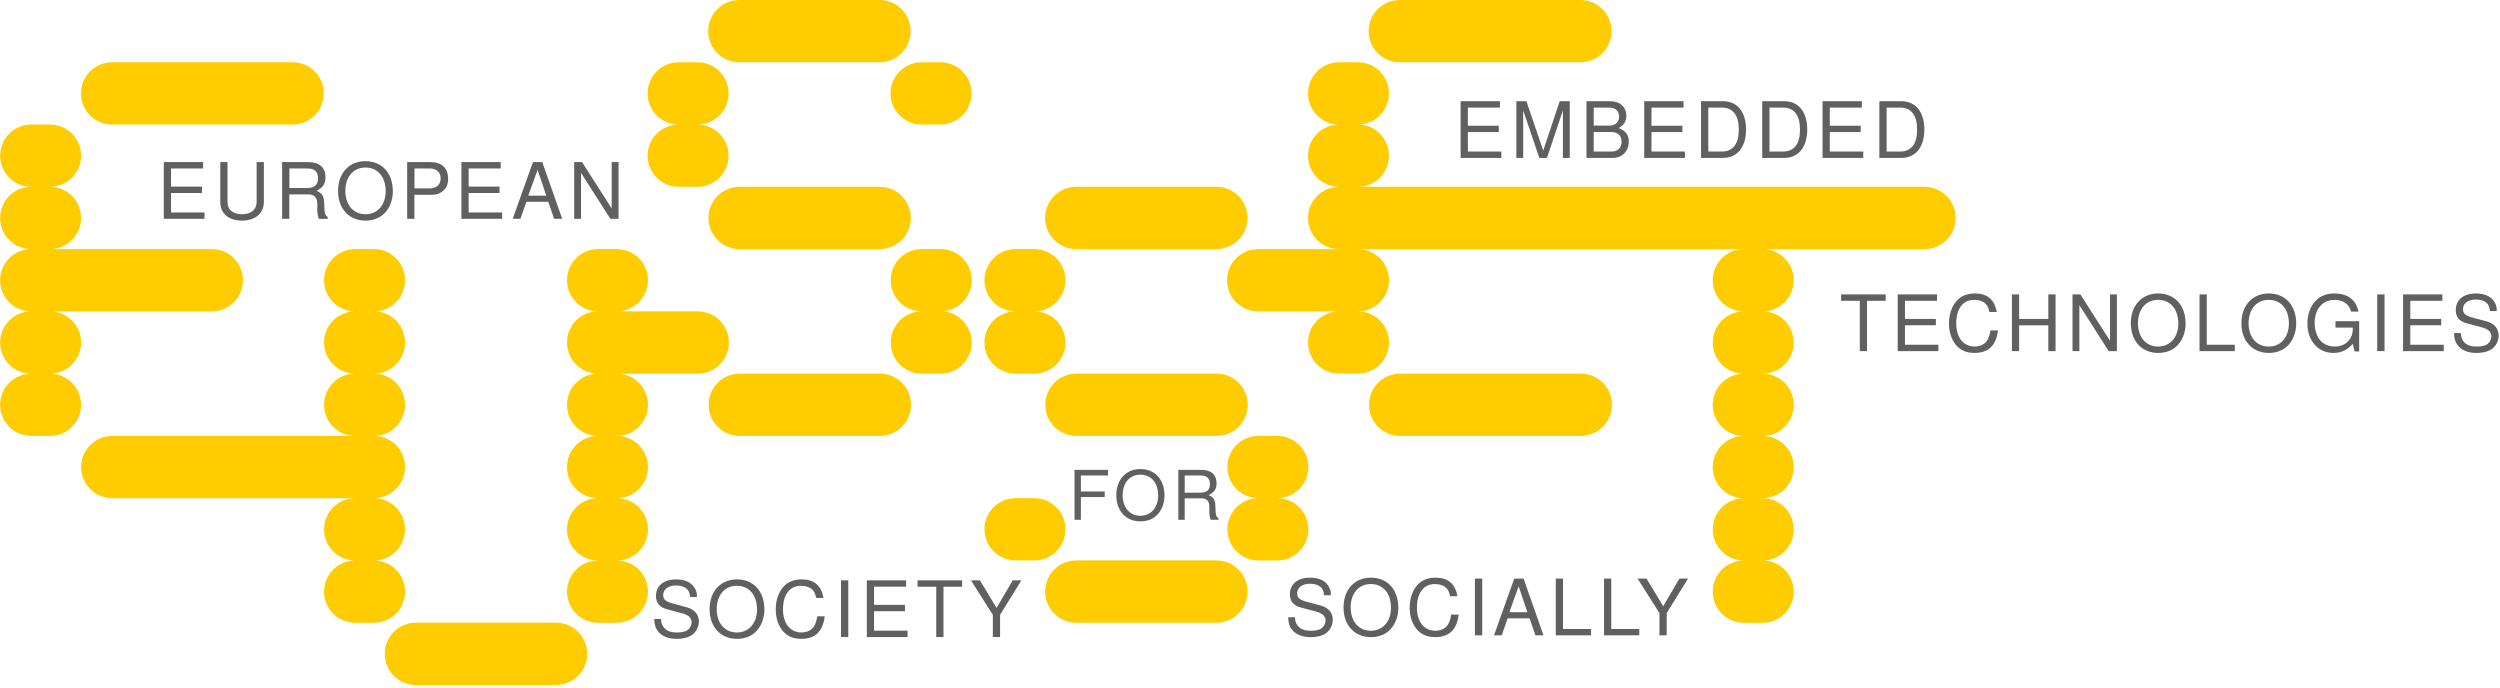
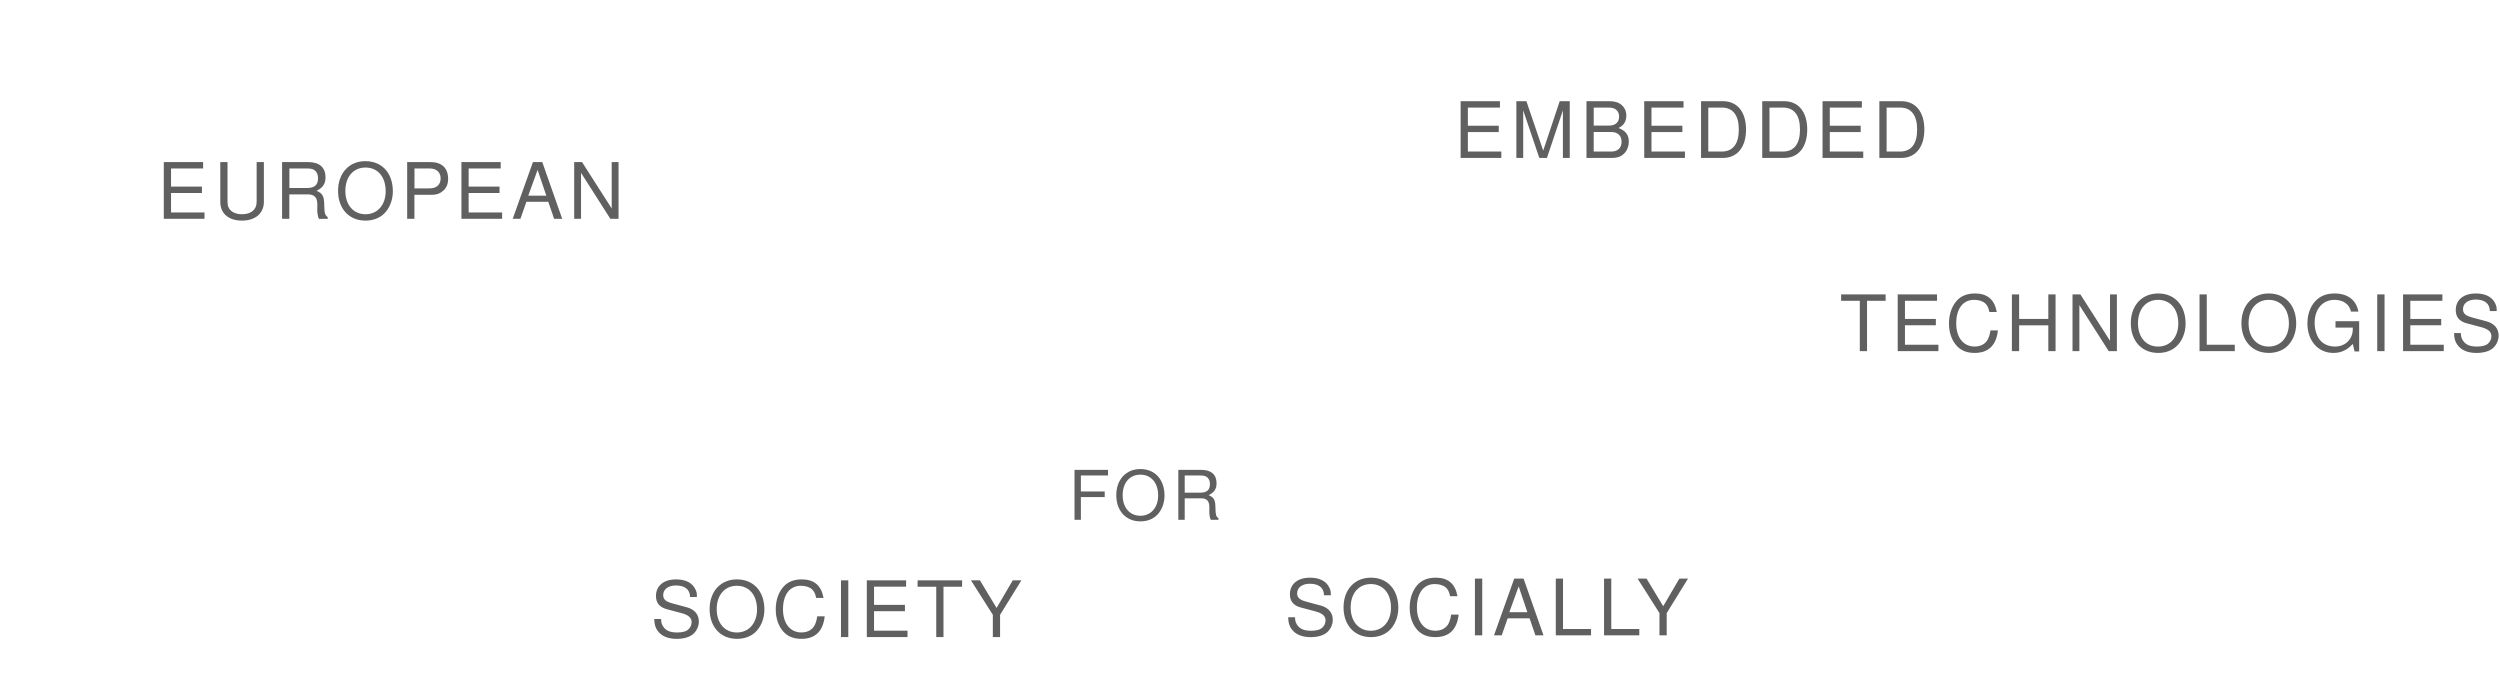
<svg xmlns="http://www.w3.org/2000/svg" version="1.1" viewBox="0 0 1200 330" width="1200" height="330">
-   <path d="m354.9 0c-8.28 0-14.95 6.666-14.95 14.95 0 8.28 6.666 14.95 14.95 14.95h67.25c8.28 0 14.94-6.666 14.94-14.95 0-8.28-6.664-14.95-14.94-14.95h-67.25zm317 0c-8.28 0-14.95 6.666-14.95 14.95 0 8.28 6.666 14.95 14.95 14.95h86.68c8.28 0 14.95-6.666 14.95-14.95 0-8.28-6.666-14.95-14.95-14.95h-86.68zm-618.1 29.89c-8.28 0-14.95 6.666-14.95 14.95 0 8.28 6.666 14.94 14.95 14.94h86.68c8.28 0 14.95-6.664 14.95-14.94 0-8.28-6.666-14.95-14.95-14.95h-86.68zm272 0c-8.28 0-14.95 6.666-14.95 14.95 0 8.28 6.666 14.94 14.95 14.94-8.28 0-14.95 6.666-14.95 14.95 0 8.28 6.666 14.95 14.95 14.95h8.967c8.28 0 14.95-6.666 14.95-14.95 0-8.28-6.666-14.95-14.95-14.95 8.28 0 14.95-6.664 14.95-14.94 0-8.28-6.666-14.95-14.95-14.95h-8.967zm116.6 0c-8.28 0-14.95 6.666-14.95 14.95 0 8.28 6.666 14.94 14.95 14.94h8.967c8.28 0 14.95-6.664 14.95-14.94 0-8.28-6.666-14.95-14.95-14.95h-8.967zm200.4 0c-8.28 0-14.95 6.666-14.95 14.95 0 8.28 6.666 14.94 14.95 14.94-8.28 0-14.95 6.666-14.95 14.95 0 8.28 6.666 14.95 14.95 14.95-8.28 0-14.95 6.666-14.95 14.95 0 8.28 6.666 14.95 14.95 14.95h-38.86c-8.28 0-14.95 6.666-14.95 14.95s6.666 14.94 14.95 14.94h38.86c-8.28 0-14.95 6.666-14.95 14.95 0 8.28 6.666 14.95 14.95 14.95h8.967c8.28 0 14.95-6.666 14.95-14.95 0-8.28-6.666-14.95-14.95-14.95 8.28 0 14.95-6.664 14.95-14.94s-6.666-14.95-14.95-14.95h185.3c-8.28 0-14.95 6.666-14.95 14.95s6.666 14.94 14.95 14.94c-8.28 0-14.95 6.666-14.95 14.95 0 8.28 6.666 14.95 14.95 14.95-8.28 0-14.95 6.666-14.95 14.95 0 8.28 6.666 14.95 14.95 14.95-8.28 0-14.95 6.666-14.95 14.95 0 8.28 6.666 14.95 14.95 14.95-8.28 0-14.95 6.664-14.95 14.94 0 8.28 6.666 14.95 14.95 14.95-8.28 0-14.95 6.666-14.95 14.95 0 8.28 6.666 14.95 14.95 14.95h8.967c8.28 0 14.95-6.666 14.95-14.95 0-8.28-6.666-14.95-14.95-14.95 8.28 0 14.95-6.666 14.95-14.95 0-8.28-6.666-14.94-14.95-14.94 8.28 0 14.95-6.666 14.95-14.95 0-8.28-6.666-14.95-14.95-14.95 8.28 0 14.95-6.666 14.95-14.95 0-8.28-6.666-14.95-14.95-14.95 8.28 0 14.95-6.666 14.95-14.95 0-8.28-6.666-14.95-14.95-14.95 8.28 0 14.95-6.664 14.95-14.94s-6.666-14.95-14.95-14.95h77.71c8.28 0 14.95-6.666 14.95-14.95 0-8.28-6.666-14.95-14.95-14.95h-272c8.28 0 14.95-6.666 14.95-14.95 0-8.28-6.666-14.95-14.95-14.95 8.28 0 14.95-6.664 14.95-14.94 0-8.28-6.666-14.95-14.95-14.95h-8.967zm-627.8 29.89c-8.28 0-14.95 6.666-14.95 14.95 0 8.28 6.666 14.95 14.95 14.95-8.28 0-14.95 6.666-14.95 14.95 0 8.28 6.666 14.95 14.95 14.95-8.28 0-14.95 6.666-14.95 14.95s6.666 14.94 14.95 14.94c-8.28 0-14.95 6.666-14.95 14.95 0 8.28 6.666 14.95 14.95 14.95-8.28 0-14.95 6.666-14.95 14.95 0 8.28 6.666 14.95 14.95 14.95h8.967c8.28 0 14.95-6.666 14.95-14.95 0-8.28-6.666-14.95-14.95-14.95 8.28 0 14.95-6.666 14.95-14.95 0-8.28-6.666-14.95-14.95-14.95h77.71c8.28 0 14.94-6.664 14.94-14.94s-6.664-14.95-14.94-14.95h-77.71c8.28 0 14.95-6.666 14.95-14.95 0-8.28-6.666-14.95-14.95-14.95 8.28 0 14.95-6.666 14.95-14.95 0-8.28-6.666-14.95-14.95-14.95h-8.967zm340 29.89c-8.28 0-14.95 6.666-14.95 14.95 0 8.28 6.666 14.95 14.95 14.95h67.25c8.28 0 14.94-6.666 14.94-14.95 0-8.28-6.664-14.95-14.94-14.95h-67.25zm161.6 0c-8.28 0-14.95 6.666-14.95 14.95 0 8.28 6.666 14.95 14.95 14.95h67.25c8.28 0 14.95-6.666 14.95-14.95 0-8.28-6.666-14.95-14.95-14.95h-67.25zm-346.1 29.89c-8.28 0-14.95 6.666-14.95 14.95s6.666 14.94 14.95 14.94c-8.28 0-14.95 6.666-14.95 14.95 0 8.28 6.666 14.95 14.95 14.95-8.28 0-14.95 6.666-14.95 14.95 0 8.28 6.666 14.95 14.95 14.95h-116.6c-8.28 0-14.95 6.666-14.95 14.95 0 8.28 6.666 14.95 14.95 14.95h116.6c-8.28 0-14.95 6.664-14.95 14.94 0 8.28 6.666 14.95 14.95 14.95-8.28 0-14.95 6.666-14.95 14.95 0 8.28 6.666 14.95 14.95 14.95h8.967c8.28 0 14.95-6.666 14.95-14.95 0-8.28-6.666-14.95-14.95-14.95 8.28 0 14.95-6.666 14.95-14.95 0-8.28-6.666-14.94-14.95-14.94 8.28 0 14.95-6.666 14.95-14.95 0-8.28-6.666-14.95-14.95-14.95 8.28 0 14.95-6.666 14.95-14.95 0-8.28-6.666-14.95-14.95-14.95 8.28 0 14.95-6.666 14.95-14.95 0-8.28-6.666-14.95-14.95-14.95 8.28 0 14.95-6.664 14.95-14.94s-6.666-14.95-14.95-14.95h-8.967zm116.6 0c-8.28 0-14.94 6.666-14.94 14.95s6.664 14.94 14.94 14.94c-8.28 0-14.94 6.666-14.94 14.95 0 8.28 6.664 14.95 14.94 14.95-8.28 0-14.94 6.666-14.94 14.95 0 8.28 6.664 14.95 14.94 14.95-8.28 0-14.94 6.666-14.94 14.95 0 8.28 6.664 14.95 14.94 14.95-8.28 0-14.94 6.664-14.94 14.94 0 8.28 6.664 14.95 14.94 14.95-8.28 0-14.94 6.666-14.94 14.95 0 8.28 6.664 14.95 14.94 14.95h8.967c8.28 0 14.95-6.666 14.95-14.95 0-8.28-6.666-14.95-14.95-14.95 8.28 0 14.95-6.666 14.95-14.95 0-8.28-6.666-14.94-14.95-14.94 8.28 0 14.95-6.666 14.95-14.95 0-8.28-6.666-14.95-14.95-14.95 8.28 0 14.95-6.666 14.95-14.95 0-8.28-6.666-14.95-14.95-14.95h38.86c8.28 0 14.95-6.666 14.95-14.95 0-8.28-6.666-14.95-14.95-14.95h-38.86c8.28 0 14.95-6.664 14.95-14.94s-6.666-14.95-14.95-14.95h-8.967zm155.4 0c-8.28 0-14.95 6.666-14.95 14.95s6.666 14.94 14.95 14.94c-8.28 0-14.95 6.666-14.95 14.95 0 8.28 6.666 14.95 14.95 14.95h8.967c8.28 0 14.95-6.666 14.95-14.95 0-8.28-6.666-14.95-14.95-14.95 8.28 0 14.95-6.664 14.95-14.94s-6.666-14.95-14.95-14.95h-8.967zm44.99 0c-8.28 0-14.95 6.666-14.95 14.95s6.666 14.94 14.95 14.94c-8.28 0-14.95 6.666-14.95 14.95 0 8.28 6.666 14.95 14.95 14.95h8.967c8.28 0 14.95-6.666 14.95-14.95 0-8.28-6.666-14.95-14.95-14.95 8.28 0 14.95-6.664 14.95-14.94s-6.666-14.95-14.95-14.95h-8.967zm-132.4 59.78c-8.28 0-14.95 6.666-14.95 14.95 0 8.28 6.666 14.95 14.95 14.95h67.25c8.28 0 14.94-6.666 14.94-14.95 0-8.28-6.664-14.95-14.94-14.95h-67.25zm161.6 0c-8.28 0-14.95 6.666-14.95 14.95 0 8.28 6.666 14.95 14.95 14.95h67.25c8.28 0 14.95-6.666 14.95-14.95 0-8.28-6.666-14.95-14.95-14.95h-67.25zm155.4 0c-8.28 0-14.95 6.666-14.95 14.95 0 8.28 6.666 14.95 14.95 14.95h86.68c8.28 0 14.95-6.666 14.95-14.95 0-8.28-6.666-14.95-14.95-14.95h-86.68zm-68 29.89c-8.28 0-14.95 6.666-14.95 14.95 0 8.28 6.666 14.95 14.95 14.95-8.28 0-14.95 6.664-14.95 14.94 0 8.28 6.666 14.95 14.95 14.95h8.967c8.28 0 14.95-6.666 14.95-14.95 0-8.28-6.666-14.94-14.95-14.94 8.28 0 14.95-6.666 14.95-14.95 0-8.28-6.666-14.95-14.95-14.95h-8.967zm-116.6 29.89c-8.28 0-14.95 6.664-14.95 14.94 0 8.28 6.666 14.95 14.95 14.95h8.967c8.28 0 14.95-6.666 14.95-14.95 0-8.28-6.666-14.94-14.95-14.94h-8.967zm29.14 29.89c-8.28 0-14.95 6.666-14.95 14.95 0 8.28 6.666 14.95 14.95 14.95h67.25c8.28 0 14.95-6.666 14.95-14.95 0-8.28-6.666-14.95-14.95-14.95h-67.25zm-317 29.89c-8.28 0-14.95 6.666-14.95 14.95 0 8.28 6.666 14.95 14.95 14.95h67.25c8.28 0 14.95-6.666 14.95-14.95 0-8.28-6.666-14.95-14.95-14.95h-67.25z" fill="#fc0" />
  <path d="m701.1 48.57v27.24h19.54v-3.064h-16.06v-9.34h14.83v-3.062h-14.83v-8.705h15.39v-3.064h-18.87zm26.75 0v27.24h3.289v-22.83l7.732 22.83h3.662l7.658-22.83v22.83h3.289v-27.24h-4.82l-7.92 23.72-8.07-23.72h-4.82zm33.66 0v27.24h12.29c2.578 0 4.484-0.71 5.941-2.279 1.345-1.42 2.092-3.363 2.092-5.492 0-3.288-1.494-5.268-4.969-6.613 2.503-1.158 3.773-3.137 3.773-5.939 0-2.017-0.748-3.736-2.168-5.006-1.457-1.308-3.287-1.906-5.902-1.906h-11.06zm27.72 0v27.24h19.54v-3.064h-16.06v-9.34h14.83v-3.062h-14.83v-8.705h15.39v-3.064h-18.87zm27.27 0v27.24h10.5c6.874 0 11.1-5.156 11.1-13.64 0-8.443-4.184-13.6-11.1-13.6h-10.5zm29.37 0v27.24h10.5c6.874 0 11.1-5.156 11.1-13.64 0-8.443-4.184-13.6-11.1-13.6h-10.5zm28.95 0v27.24h19.54v-3.064h-16.06v-9.34h14.83v-3.062h-14.83v-8.705h15.39v-3.064h-18.87zm27.27 0v27.24h10.5c6.874 0 11.1-5.156 11.1-13.64 0-8.443-4.184-13.6-11.1-13.6h-10.5zm-137.1 3.064h6.725c1.943 0 3.027 0.261 3.961 0.971 0.971 0.747 1.494 1.869 1.494 3.363 0 1.494-0.523 2.614-1.494 3.361-0.934 0.71-2.018 0.973-3.961 0.973h-6.725v-8.668zm54.99 0h6.426c5.38 0 8.219 3.623 8.219 10.57 0 6.912-2.839 10.54-8.219 10.54h-6.426v-21.11zm29.37 0h6.426c5.38 0 8.219 3.623 8.219 10.57 0 6.912-2.839 10.54-8.219 10.54h-6.426v-21.11zm56.23 0h6.426c5.38 0 8.219 3.623 8.219 10.57 0 6.912-2.839 10.54-8.219 10.54h-6.426v-21.11zm-140.6 11.73h8.48c3.064 0 4.895 1.756 4.895 4.707 0 2.914-1.831 4.67-4.895 4.67h-8.48v-9.377zm-589.6 13.99c-7.808 0-13.11 5.753-13.11 14.27 0 8.555 5.267 14.27 13.15 14.27 3.325 0 6.239-1.009 8.443-2.877 2.951-2.503 4.707-6.726 4.707-11.17 0-8.78-5.192-14.49-13.19-14.49zm-96.76 0.447v27.24h19.54v-3.064h-16.06v-9.34h14.83v-3.062h-14.83v-8.705h15.39v-3.064h-18.87zm27.12 0v19.13c0 5.529 3.961 8.967 10.42 8.967 6.389 0 10.5-3.512 10.5-8.967v-19.13h-3.475v19.13c0 3.661-2.652 5.902-7.023 5.902-2.017 0-3.661-0.486-4.969-1.42-1.345-1.046-1.98-2.428-1.98-4.482v-19.13h-3.475zm29.66 0v27.24h3.475v-11.73h8.967c3.101 0 4.482 1.495 4.482 4.857l-0.037 2.428c0 1.681 0.297 3.326 0.783 4.447h4.223v-0.859c-1.308-0.897-1.57-1.868-1.645-5.492-0.037-4.483-0.746-5.829-3.697-7.1 3.064-1.532 4.295-3.362 4.295-6.5 0-4.707-2.913-7.285-8.293-7.285h-12.55zm60.04 0v27.24h3.475v-11.54h8.555c2.13 0 3.811-0.636 5.268-1.943 1.644-1.494 2.354-3.249 2.354-5.752 0-5.118-3.024-7.996-8.404-7.996h-11.25zm26.04 0v27.24h19.54v-3.064h-16.07v-9.34h14.83v-3.062h-14.83v-8.705h15.39v-3.064h-18.87zm34.33 0-9.713 27.24h3.699l2.877-8.182h10.5l2.801 8.182h3.887l-9.564-27.24h-4.484zm19.8 0v27.24h3.289v-22.08l14.08 22.08h3.922v-27.24h-3.287v22.27l-14.23-22.27h-3.773zm-100.2 2.615c5.903 0 9.713 4.446 9.713 11.36 0 6.575-3.922 11.06-9.676 11.06-5.828 0-9.676-4.482-9.676-11.21 0-6.725 3.848-11.21 9.639-11.21zm-36.5 0.449h8.406c1.943 0 3.063 0.298 3.922 1.045 0.934 0.785 1.42 2.019 1.42 3.625 0 3.25-1.643 4.707-5.342 4.707h-8.406v-9.377zm60.04 0h7.248c3.325 0 5.305 1.792 5.305 4.781s-1.98 4.781-5.305 4.781h-7.248v-9.562zm59.1 0.672 4.184 12.4h-8.668l4.484-12.4zm689.9 59.33c-3.661 0-6.611 1.159-8.629 3.4-2.466 2.69-3.811 6.576-3.811 10.98 0 4.483 1.381 8.33 3.922 10.98 2.13 2.167 4.82 3.176 8.369 3.176 6.65 0 10.39-3.586 11.21-10.8h-3.586c-0.299 1.868-0.672 3.139-1.232 4.223-1.121 2.242-3.437 3.512-6.352 3.512-5.417 0-8.854-4.335-8.854-11.13 0-6.986 3.25-11.28 8.555-11.28 2.204 0 4.258 0.635 5.379 1.719 1.009 0.934 1.57 2.055 1.98 4.109h3.549c-1.083-5.978-4.52-8.893-10.5-8.893zm87.95 0c-7.808 0-13.11 5.753-13.11 14.27 0 8.555 5.269 14.27 13.15 14.27 3.325 0 6.237-1.009 8.441-2.877 2.952-2.503 4.709-6.724 4.709-11.17 0-8.78-5.194-14.5-13.19-14.5zm53.09 0c-7.808 0-13.11 5.753-13.11 14.27 0 8.555 5.267 14.27 13.15 14.27 3.325 0 6.239-1.009 8.443-2.877 2.951-2.503 4.707-6.724 4.707-11.17 0-8.78-5.192-14.5-13.19-14.5zm31.64 0c-3.325 0-6.015 0.859-8.145 2.615-3.176 2.615-4.932 6.836-4.932 11.73 0 8.369 5.118 14.2 12.48 14.2 3.699 0 6.613-1.383 9.303-4.334l0.859 3.625h2.205v-14.53h-11.36v3.062h8.293v0.748c0 4.857-3.586 8.369-8.555 8.369-2.765 0-5.268-1.01-6.875-2.766-1.793-1.943-2.877-5.192-2.877-8.555 0-6.687 3.811-11.1 9.564-11.1 4.147 0 7.136 2.129 7.883 5.641h3.549c-0.971-5.529-5.155-8.705-11.39-8.705zm67.81 0c-5.978 0-9.676 3.065-9.676 7.996 0 3.325 1.755 5.416 5.342 6.35l6.764 1.795c3.474 0.897 5.006 2.279 5.006 4.408 0 1.457-0.785 2.952-1.943 3.773-1.083 0.785-2.802 1.158-5.006 1.158-2.989 0-4.97-0.71-6.277-2.279-1.009-1.196-1.457-2.502-1.42-4.184h-3.287c0.037 2.503 0.524 4.146 1.607 5.641 1.868 2.578 5.006 3.885 9.152 3.885 3.25 0 5.902-0.747 7.658-2.092 1.831-1.457 2.99-3.885 2.99-6.238 0-3.362-2.092-5.829-5.791-6.838l-6.838-1.83c-3.288-0.897-4.482-1.943-4.482-4.035 0-2.765 2.428-4.596 6.09-4.596 4.334 0 6.762 1.943 6.799 5.529h3.287c0-1.868-0.111-2.39-0.709-3.66-1.494-3.138-4.67-4.783-9.266-4.783zm-304.7 0.449v3.062h8.967v24.17h3.475v-24.17h8.928v-3.062h-21.37zm27.16 0v27.23h19.54v-3.062h-16.06v-9.34h14.83v-3.064h-14.83v-8.705h15.39v-3.062h-18.87zm54.81 0v27.23h3.475v-12.4h14.01v12.4h3.475v-27.23h-3.475v11.77h-14.01v-11.77h-3.475zm29.1 0v27.23h3.289v-22.08l14.08 22.08h3.924v-27.23h-3.289v22.27l-14.23-22.27h-3.773zm60.97 0v27.23h16.92v-3.062h-13.45v-24.17h-3.475zm85.29 0v27.23h3.512v-27.23h-3.512zm12.4 0v27.23h19.54v-3.062h-16.06v-9.34h14.83v-3.064h-14.83v-8.705h15.39v-3.062h-18.87zm-117.6 2.615c5.903 0 9.715 4.446 9.715 11.36 0 6.575-3.922 11.06-9.676 11.06-5.828 0-9.678-4.484-9.678-11.21 0-6.725 3.848-11.21 9.639-11.21zm53.09 0c5.903 0 9.713 4.446 9.713 11.36 0 6.575-3.922 11.06-9.676 11.06-5.828 0-9.676-4.484-9.676-11.21 0-6.725 3.848-11.21 9.639-11.21zm-541.6 81.21c-6.872 0-11.54 5.064-11.54 12.56 0 7.53 4.637 12.56 11.57 12.56 2.926 0 5.49-0.887 7.43-2.531 2.598-2.203 4.145-5.917 4.145-9.83 0-7.727-4.571-12.76-11.61-12.76zm-31.59 0.395v23.97h3.057v-10.92h11.44v-2.695h-11.44v-7.662h13.02v-2.695h-16.08zm49.83 0v23.97h3.059v-10.32h7.891c2.729 0 3.945 1.316 3.945 4.275l-0.031 2.137c0 1.48 0.262 2.926 0.689 3.912h3.715v-0.756c-1.151-0.789-1.38-1.645-1.445-4.834-0.033-3.946-0.658-5.128-3.256-6.246 2.696-1.348 3.781-2.961 3.781-5.723 0-4.143-2.564-6.41-7.299-6.41h-11.05zm-18.24 2.301c5.195 0 8.549 3.913 8.549 9.996 0 5.787-3.452 9.732-8.516 9.732-5.129 0-8.516-3.945-8.516-9.863 0-5.918 3.386-9.865 8.482-9.865zm21.3 0.395h7.398c1.71 0 2.695 0.264 3.451 0.922 0.822 0.691 1.25 1.774 1.25 3.188 0 2.861-1.446 4.145-4.701 4.145h-7.398v-8.254zm60.17 49.05c-5.978 0-9.678 3.065-9.678 7.996 0 3.325 1.757 5.418 5.344 6.352l6.762 1.793c3.474 0.897 5.006 2.279 5.006 4.408 0 1.457-0.785 2.952-1.943 3.773-1.083 0.785-2.802 1.158-5.006 1.158-2.989 0-4.968-0.71-6.275-2.279-1.009-1.196-1.457-2.502-1.42-4.184h-3.287c0.037 2.503 0.522 4.146 1.605 5.641 1.868 2.578 5.007 3.887 9.154 3.887 3.25 0 5.902-0.749 7.658-2.094 1.831-1.457 2.988-3.885 2.988-6.238 0-3.362-2.092-5.829-5.791-6.838l-6.836-1.83c-3.288-0.897-4.484-1.943-4.484-4.035 0-2.765 2.429-4.596 6.09-4.596 4.334 0 6.763 1.943 6.801 5.529h3.287c0-1.868-0.113-2.39-0.711-3.66-1.494-3.138-4.668-4.783-9.264-4.783zm29.18 0c-7.808 0-13.11 5.753-13.11 14.27 0 8.555 5.267 14.27 13.15 14.27 3.325 0 6.239-1.009 8.443-2.877 2.951-2.503 4.707-6.726 4.707-11.17 0-8.78-5.192-14.5-13.19-14.5zm31.08 0c-3.661 0-6.613 1.159-8.631 3.4-2.466 2.69-3.811 6.576-3.811 10.98 0 4.483 1.381 8.332 3.922 10.98 2.13 2.167 4.82 3.176 8.369 3.176 6.65 0 10.39-3.588 11.21-10.8h-3.588c-0.299 1.868-0.672 3.139-1.232 4.223-1.121 2.242-3.437 3.512-6.352 3.512-5.417 0-8.854-4.333-8.854-11.13 0-6.986 3.25-11.28 8.555-11.28 2.204 0 4.26 0.635 5.381 1.719 1.009 0.934 1.568 2.055 1.979 4.109h3.551c-1.083-5.978-4.52-8.893-10.5-8.893zm18.87 0.449v27.24h3.512v-27.24h-3.512zm18.87 0-9.713 27.24h3.697l2.877-8.184h10.5l2.803 8.184h3.885l-9.564-27.24h-4.482zm19.95 0v27.24h16.92v-3.064h-13.45v-24.17h-3.475zm23.16 0v27.24h16.92v-3.064h-13.45v-24.17h-3.475zm16.1 0 10.5 16.55v10.69h3.475v-10.69l10.24-16.55h-4.148l-7.77 13.26-7.996-13.26h-4.297zm-461.5 0.379c-5.978 0-9.676 3.065-9.676 7.996 0 3.325 1.755 5.418 5.342 6.352l6.764 1.793c3.474 0.897 5.006 2.279 5.006 4.408 0 1.457-0.785 2.952-1.943 3.773-1.083 0.785-2.802 1.158-5.006 1.158-2.989 0-4.97-0.71-6.277-2.279-1.009-1.196-1.457-2.502-1.42-4.184h-3.287c0.037 2.503 0.524 4.146 1.607 5.641 1.868 2.578 5.005 3.885 9.152 3.885 3.25 0 5.902-0.747 7.658-2.092 1.831-1.457 2.99-3.885 2.99-6.238 0-3.362-2.092-5.829-5.791-6.838l-6.838-1.83c-3.288-0.897-4.482-1.943-4.482-4.035 0-2.765 2.429-4.596 6.09-4.596 4.334 0 6.761 1.943 6.799 5.529h3.287c0-1.868-0.111-2.39-0.709-3.66-1.494-3.138-4.67-4.783-9.266-4.783zm29.18 0c-7.808 0-13.11 5.753-13.11 14.27 0 8.555 5.269 14.27 13.15 14.27 3.325 0 6.239-1.009 8.443-2.877 2.951-2.503 4.707-6.724 4.707-11.17 0-8.78-5.194-14.5-13.19-14.5zm31.08 0c-3.661 0-6.613 1.159-8.631 3.4-2.466 2.69-3.811 6.576-3.811 10.98 0 4.483 1.383 8.33 3.924 10.98 2.13 2.167 4.82 3.176 8.369 3.176 6.65 0 10.39-3.586 11.21-10.8h-3.586c-0.299 1.868-0.672 3.139-1.232 4.223-1.121 2.242-3.437 3.512-6.352 3.512-5.417 0-8.855-4.333-8.855-11.13 0-6.986 3.252-11.28 8.557-11.28 2.204 0 4.258 0.635 5.379 1.719 1.009 0.934 1.57 2.055 1.98 4.109h3.549c-1.083-5.978-4.52-8.893-10.5-8.893zm18.87 0.449v27.23h3.512v-27.23h-3.512zm12.4 0v27.23h19.54v-3.062h-16.07v-9.34h14.83v-3.064h-14.83v-8.705h15.39v-3.062h-18.87zm24.36 0v3.062h8.967v24.17h3.475v-24.17h8.93v-3.062h-21.37zm25.63 0 10.5 16.55v10.68h3.475v-10.68l10.24-16.55h-4.146l-7.771 13.26-7.994-13.26h-4.297zm191.9 1.787c5.903 0 9.713 4.446 9.713 11.36 0 6.575-3.922 11.06-9.676 11.06-5.828 0-9.676-4.484-9.676-11.21 0-6.725 3.848-11.21 9.639-11.21zm-304.3 0.828c5.903 0 9.715 4.446 9.715 11.36 0 6.575-3.922 11.06-9.676 11.06-5.828 0-9.678-4.484-9.678-11.21 0-6.725 3.848-11.21 9.639-11.21zm375.3 0.293 4.184 12.4h-8.668l4.484-12.4z" fill="#606060" />
</svg>